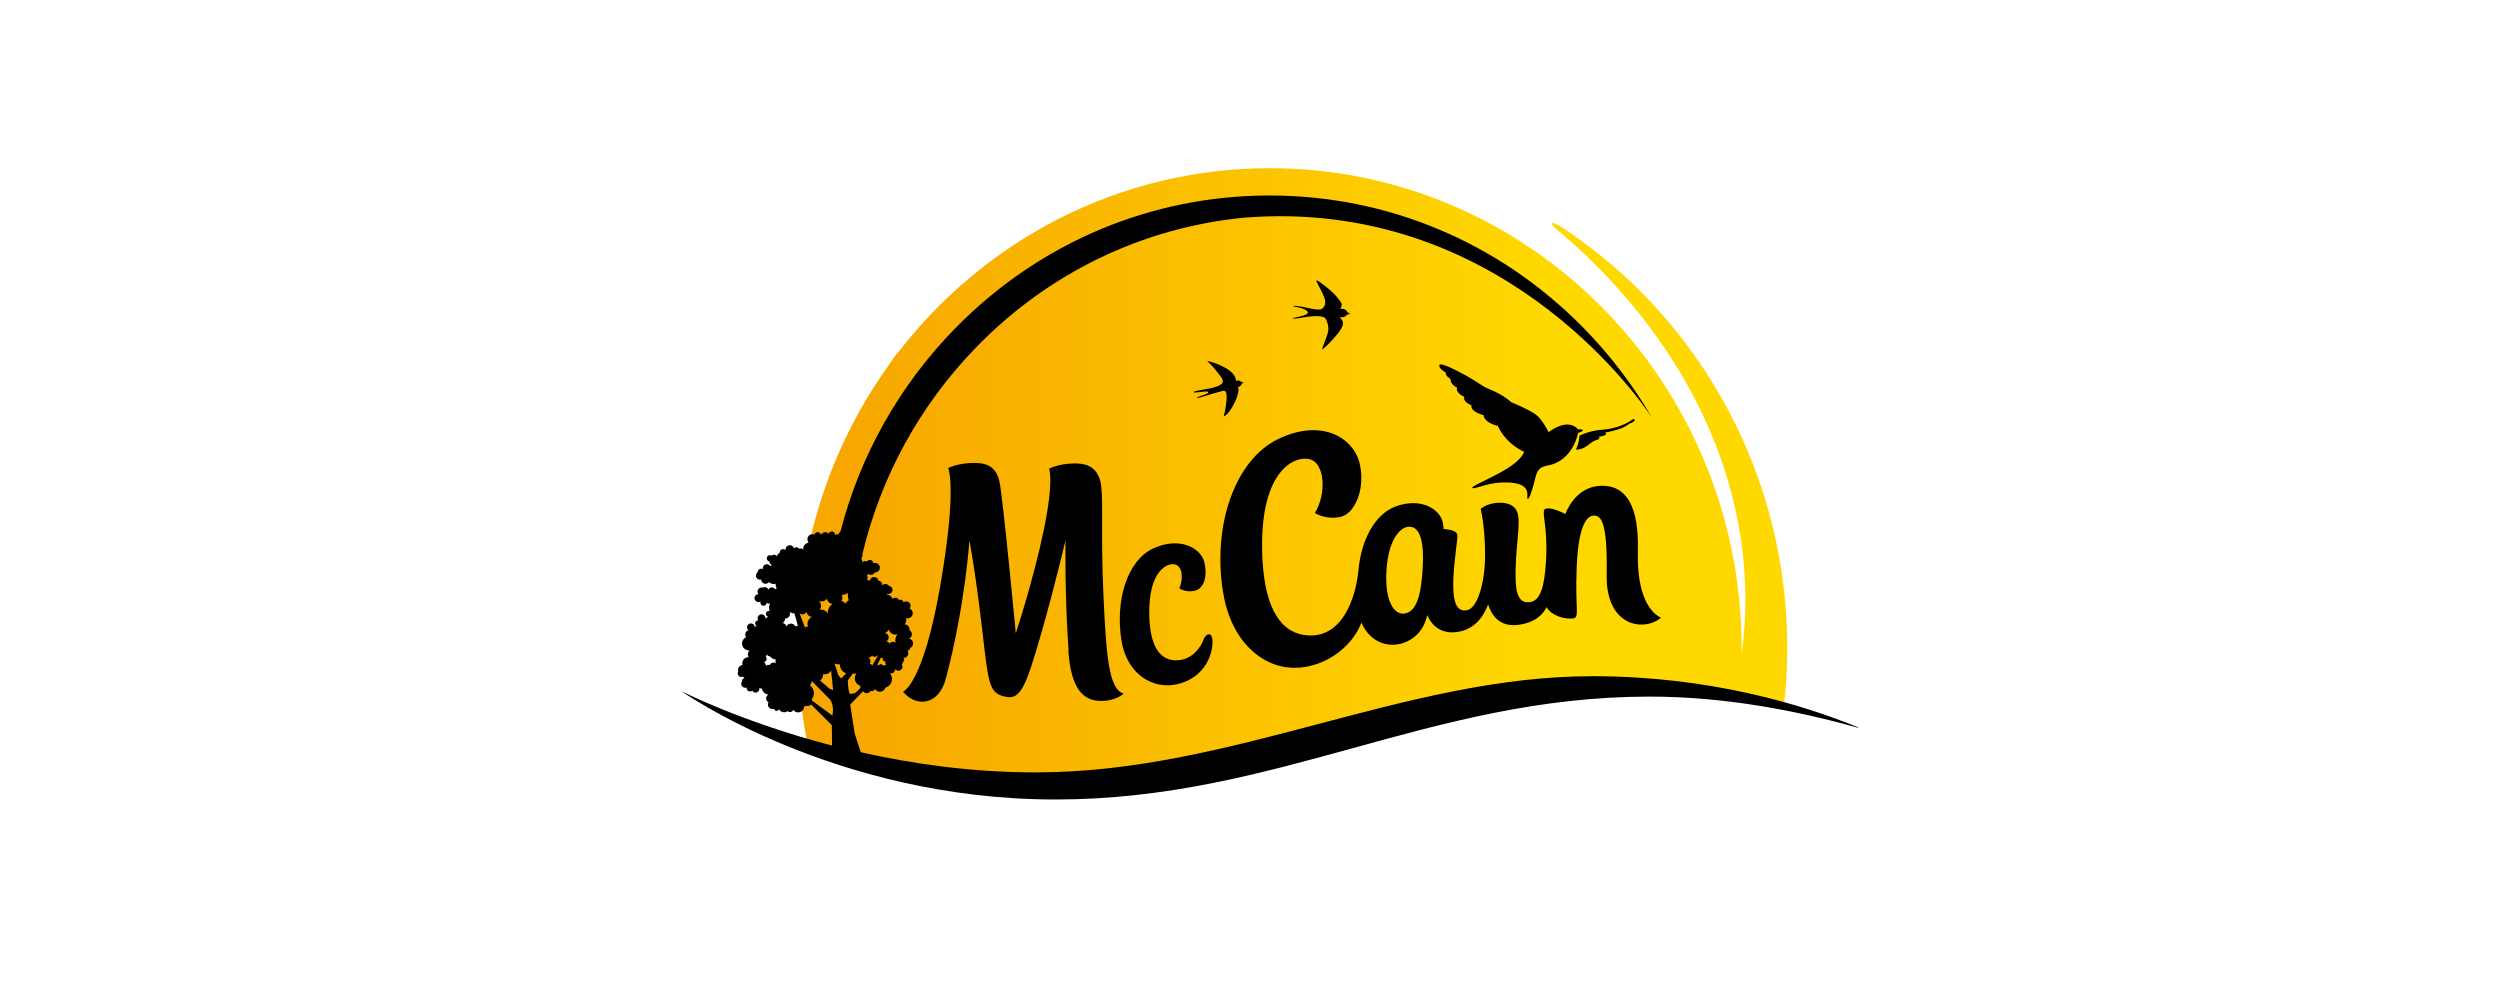
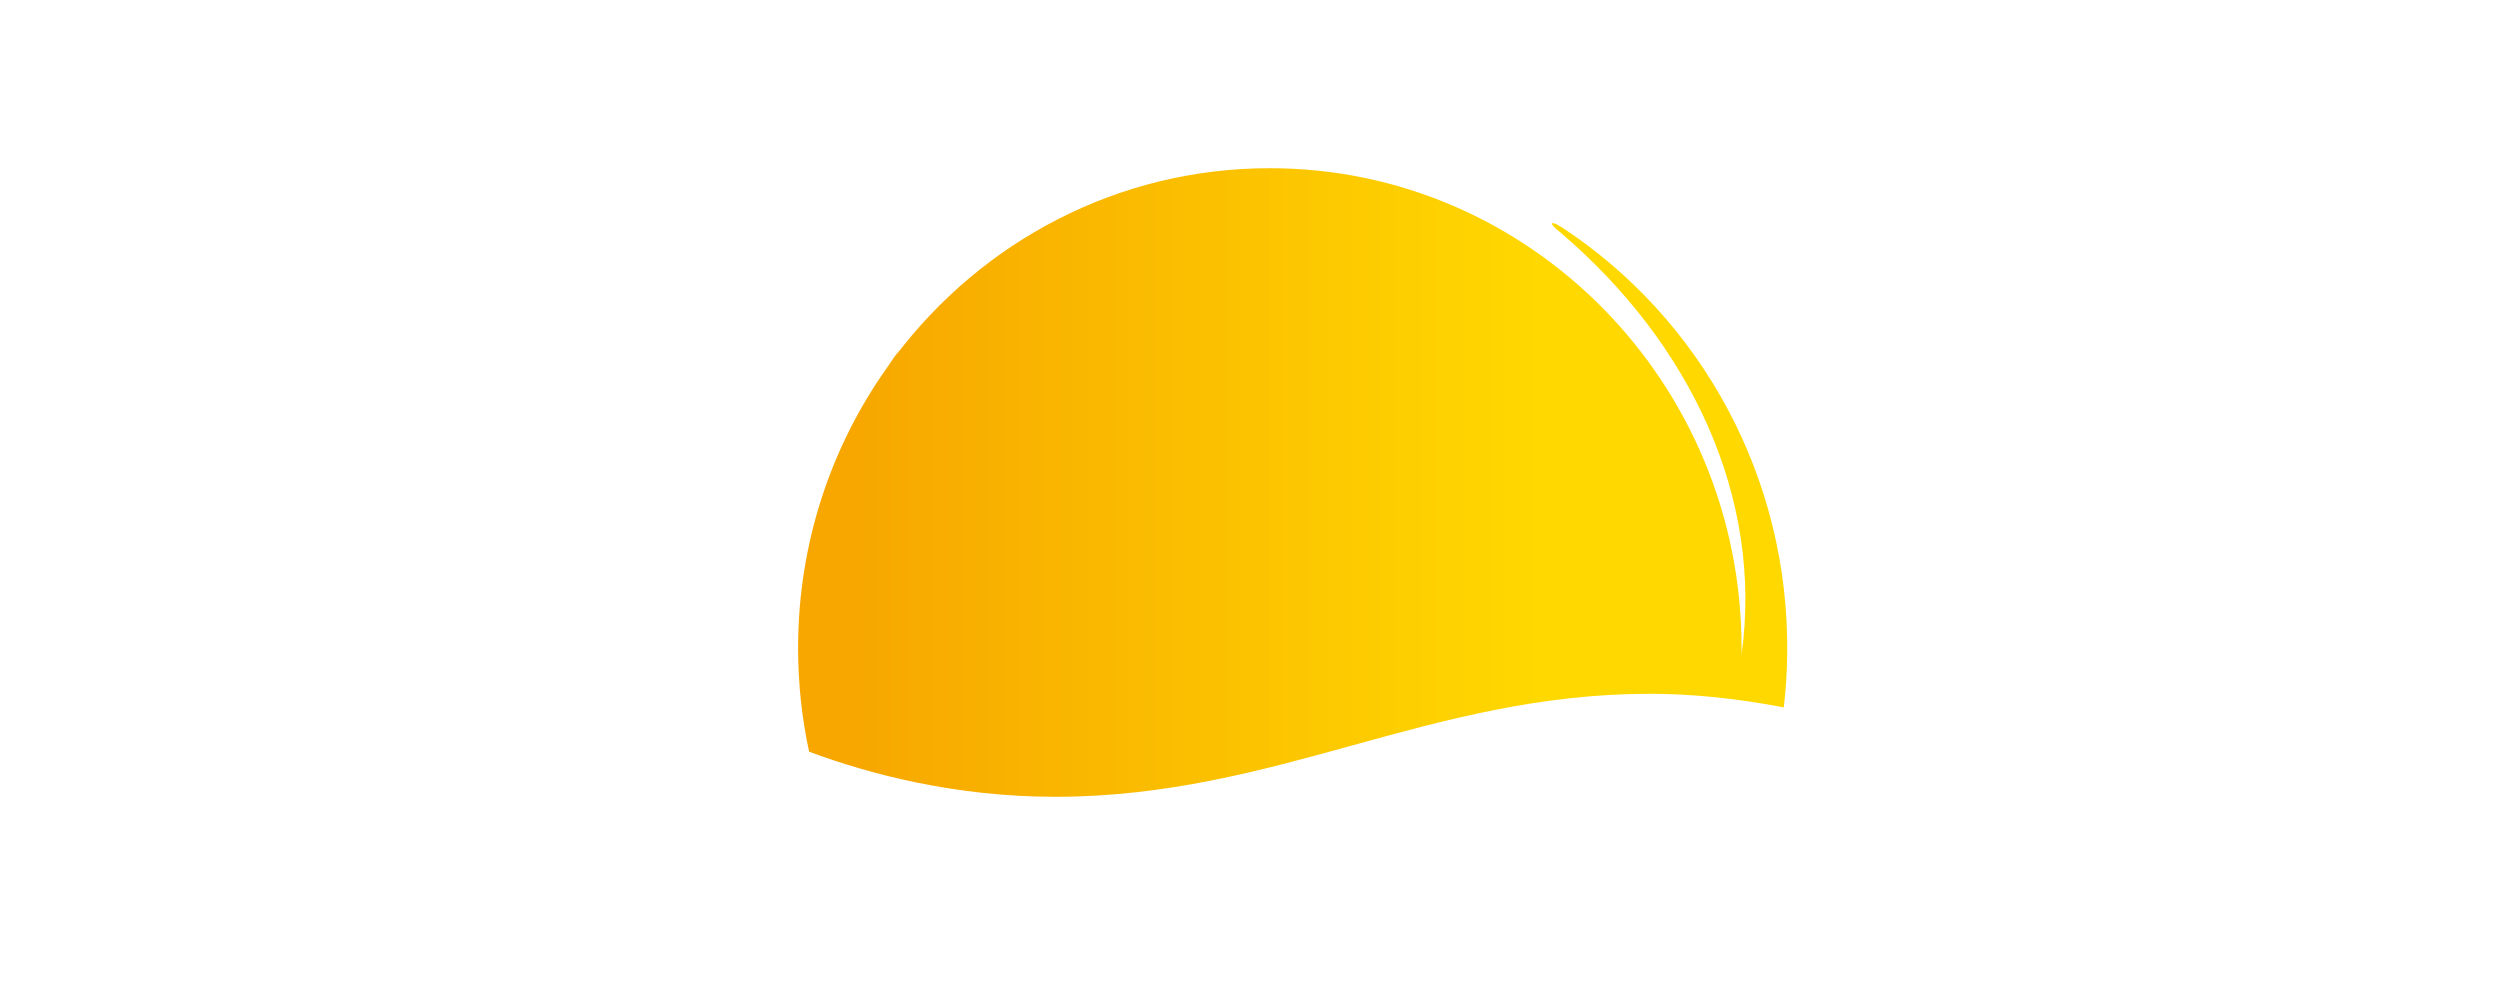
<svg xmlns="http://www.w3.org/2000/svg" id="Capa_1" width="250" height="100" viewBox="0 0 250 100">
  <defs>
    <style>.cls-1{fill:none;}.cls-2{fill:url(#Degradado_sin_nombre_4);}</style>
    <linearGradient id="Degradado_sin_nombre_4" x1="79.82" y1="-1621.57" x2="178.74" y2="-1621.57" gradientTransform="translate(0 -1573.33) scale(1 -1)" gradientUnits="userSpaceOnUse">
      <stop offset="0" stop-color="#f7a700" />
      <stop offset=".06" stop-color="#f7a700" />
      <stop offset=".75" stop-color="#ffd800" />
      <stop offset="1" stop-color="#ffd800" />
    </linearGradient>
  </defs>
-   <rect class="cls-1" x="68.13" y="16.81" width="117.71" height="63.14" />
-   <path class="cls-2" d="M89.6,35.53c.14-.23.29-.46.44-.68-.45.62-.9,1.25-1.32,1.89-5.6,7.89-8.91,17.58-8.91,28.06,0,3.56.38,7.04,1.1,10.37,5.99,2.23,14.57,4.51,24.62,4.51,11.08,0,20.58-2.62,29.78-5.16,9.17-2.53,18.64-5.14,29.65-5.14,4.26,0,8.75.46,13.42,1.36.2-1.73.32-3.49.34-5.26.24-17.84-8.72-33.62-22.41-42.67-1.3-.85-1.55-.56-.3.41,13.08,11.14,20.31,26.54,18.15,42.22,0,0,0,.02,0,.03,0-.22,0-.44,0-.66,0-26.5-21.12-47.99-47.18-47.99-15.23,0-28.77,7.34-37.39,18.72Z" />
-   <path d="M122.17,39.12c-.35.07-1.72.5-2.14.62-.42.12-.48.03-.05-.11.43-.14.89-.29.85-.41-.04-.12-.31-.07-.95,0-.65.08-.74-.03-.06-.17.68-.14,1.58-.22,2.15-.53.58-.31.28-.65-.26-1.34-.5-.63-.99-1.08-.99-1.08,0,0,.9.14,1.94.76,1.04.62.92,1.22.92,1.22,0,0,.37-.12.58.14,0,0,.16,0,.18.05.02.05-.14.07-.14.07,0,0-.05.28-.39.36,0,0,.22.43-.39,1.65-.61,1.21-1.06,1.29-1.06,1.29,0,0,.21-.61.29-1.59.07-.96-.12-1.02-.46-.95ZM157.83,42.94c-1.13-1.24-2.97.28-2.97.28,0,0-.6-1.26-1.29-1.77-.69-.52-2.45-1.23-2.45-1.23,0,0-.71-.71-2.18-1.3-.72-.28-1.29-.79-2.24-1.31-.95-.52-2.7-1.45-2.77-1.09-.07.36.63.71.63.71,0,0-.05.36.5.67,0,0-.08.52.65.86,0,0-.25.47.73.93,0,0-.25.44.71.85,0,0-.23.58,1.2.97,0,0-.03.72,1.44,1.08,0,0,.6,1.64,2.62,2.59,0,0-.18.74-1.72,1.69-1.47.92-3.74,1.81-3.45,1.94.31.14,1.73-.73,3.88-.54,2.09.18,1.51,1.4,1.63,1.61.12.2.46-.81.69-1.72.22-.85.27-1.43,1.32-1.61,1.46-.25,2.63-1.41,3.05-3.26.5-.16.48-.24.48-.24-.07-.19-.48-.1-.48-.1ZM129.3,31.84c.12.07.78-.05,1.05-.1.52-.08.99-.15,1.47-.12.2,0,.56.05.71.2.09.09.36.73.3,1.21-.06.49-.48,1.45-.58,1.72-.1.26-.03.26.56-.32.58-.58,1.41-1.48,1.48-2,.05-.3-.13-.53-.35-.71.56.1.8-.29.8-.29,0,0,.24.03.24-.04,0-.07-.23-.16-.23-.16-.2-.45-.73-.35-.73-.35.25-.4.2-.52-.17-.98-.37-.47-.75-.85-1.5-1.42-.75-.58-.84-.56-.56-.05.28.52.7,1.29.73,1.7.03.4-.16.71-.46.81-.15.04-.59.02-1.39-.17-.8-.19-1.35-.22-1.35-.16,0,.07,1.13.13,1.44.56.29.41-1.6.59-1.46.66ZM162.9,42.38c.86-.26.58-.65.27-.38-.31.27-1.54.88-2.84.96-1.37.08-2.39.61-2.39.61,0,0,.01.61-.35,1.39,0,0,.43.04.94-.26.44-.26.74-.62,1.16-.71.42-.1.18-.31.18-.31,1.12-.17.65-.43.65-.43,0,0,.55-.07,1.3-.31.85-.28,1.08-.56,1.08-.56ZM185.84,72.79c-6.35-1.79-13.55-3.13-20.88-3.13-21.99,0-37.24,10.29-59.42,10.29s-37.42-10.85-37.42-10.85c0,0,5.96,3.08,15.09,5.46l-.03-2.05-2.07-2.06c-.09.09-.2.15-.34.15-.07,0-.12-.01-.18-.03-.05.04-.12.07-.18.09,0,.32-.27.58-.59.58-.2,0-.39-.1-.49-.26-.05.13-.18.23-.33.23-.09,0-.18-.04-.24-.09-.1.07-.22.11-.35.11-.23,0-.42-.13-.52-.32-.03.1-.12.18-.24.18-.12,0-.23-.1-.24-.22-.05.02-.11.03-.17.03-.25,0-.45-.2-.45-.45,0-.08.02-.15.06-.22-.14-.09-.24-.23-.24-.39s.1-.31.24-.39c-.35-.01-.62-.28-.66-.6-.03,0-.05,0-.08,0-.07,0-.14-.02-.19-.05,0,.03.01.06.01.09,0,.2-.17.37-.37.37-.14,0-.27-.08-.33-.2-.06.05-.14.09-.22.09-.19,0-.35-.15-.35-.34,0-.02,0-.03,0-.05-.04.01-.08.02-.12.02-.23,0-.42-.18-.42-.41,0-.1.03-.18.09-.26v-.03c0-.14.11-.26.25-.27-.07-.04-.13-.09-.17-.16-.05.03-.11.05-.17.05-.2,0-.35-.16-.35-.35,0-.07.03-.14.06-.2-.02-.05-.03-.1-.03-.16,0-.26.2-.47.46-.49-.02-.06-.03-.12-.03-.19,0-.32.26-.58.58-.58.01,0,.03,0,.05,0-.04-.09-.07-.18-.07-.28,0-.16.06-.3.16-.41-.01,0-.03,0-.05,0-.39,0-.7-.31-.7-.69,0-.28.17-.52.42-.64-.06-.07-.1-.16-.1-.27,0-.2.14-.37.33-.41-.09-.07-.15-.18-.15-.3,0-.22.18-.39.39-.39s.38.16.39.37c.05-.05.1-.09.17-.11-.08-.05-.14-.15-.14-.26,0-.17.14-.31.31-.31-.04-.06-.06-.13-.06-.21,0-.22.18-.39.39-.39s.39.17.39.39c0,.03,0,.05,0,.07.07-.1.17-.17.29-.21-.13-.03-.24-.15-.24-.29,0-.16.14-.3.3-.3.03,0,.05,0,.08.01-.05-.1-.07-.22-.07-.34,0-.15.04-.29.11-.42-.04.02-.09.03-.13.03-.09,0-.16-.04-.22-.09,0,.16-.14.3-.31.3s-.31-.14-.31-.31c0-.05.01-.09.03-.13-.06.04-.14.07-.22.07-.22,0-.4-.18-.4-.4s.18-.4.4-.4h0c-.06-.07-.1-.16-.1-.26,0-.22.18-.4.4-.4.05,0,.08,0,.12.02.06-.04.13-.06.21-.06.17,0,.31.11.36.26.05-.14.18-.23.34-.23.13,0,.25.07.31.18.05-.03.1-.05.16-.05h.03c-.08-.13-.12-.28-.12-.45,0-.02,0-.03,0-.05-.07.02-.13.03-.2.03-.18,0-.35-.07-.47-.19-.08.1-.2.17-.34.17-.24,0-.43-.19-.43-.43-.04.01-.08.02-.12.02-.23,0-.41-.18-.41-.41,0-.13.07-.25.16-.32,0-.2.17-.37.37-.37.06,0,.12.02.17.04,0-.03-.01-.06-.01-.09,0-.22.18-.4.4-.4.14,0,.27.08.34.19.05-.04.11-.07.18-.09-.15-.05-.26-.2-.27-.37-.14-.03-.26-.16-.26-.31,0-.18.14-.32.33-.32.07,0,.12.02.17.05.06-.07.14-.1.24-.1.12,0,.22.07.28.16.03-.15.13-.28.27-.34v-.03c0-.2.16-.35.35-.35.09,0,.18.04.24.1,0-.02,0-.04,0-.06,0-.24.2-.43.43-.43.2,0,.37.14.42.32.06-.07.14-.11.24-.11.11,0,.2.05.26.14.05-.02.1-.03.15-.03.1,0,.2.04.27.1,0-.02,0-.05,0-.07,0-.31.24-.56.54-.6-.11-.14-.15-.33-.09-.52.1-.27.41-.4.67-.29.05-.14.17-.24.33-.24s.31.12.33.28c.07-.16.23-.28.43-.28.14,0,.25.06.34.15.05-.12.16-.22.31-.22.18,0,.33.14.33.32,0,.02,0,.04,0,.05.08-.07.19-.11.3-.11.03,0,.05,0,.07,0,0-.1.07-.2.16-.24,1.97-7.65,5.91-14.67,11.55-20.41,8.38-8.51,19.52-13.21,31.36-13.21s22.99,4.69,31.37,13.21c2.7,2.75,5,5.78,6.89,9.03-.04-.06-.08-.12-.12-.18-1.41-2.1-15.38-21.89-40.71-19.84-10.16,1-19.57,5.53-26.82,13.02-5.62,5.8-9.48,12.9-11.32,20.62,0,.03.01.07.01.1,0,.12-.04.23-.11.31,0,.02,0,.03-.01.05.07.08.1.17.1.28,0,.04,0,.07-.01.1.07-.09.18-.14.3-.14.07,0,.13.02.18.05.06-.1.16-.17.29-.17.18,0,.33.14.33.33h0c.06-.01.12-.03.18-.03.27,0,.49.22.49.48s-.22.48-.49.48h-.03c-.07.14-.22.24-.39.24-.1,0-.19-.03-.26-.09-.03.03-.07.06-.11.08.03.09.05.18.05.28,0,.09-.02.16-.05.24.1,0,.19.03.27.07.03-.21.21-.37.43-.37s.4.16.43.37c.21.01.38.18.38.39,0,.03,0,.07-.01.09.08-.09.2-.15.33-.15.14,0,.27.07.35.18.2.03.36.2.36.41,0,.23-.19.41-.42.41-.04,0-.08,0-.11-.02,0,.03,0,.07-.01.1h.01c.26,0,.46.17.53.41.07-.08.18-.12.29-.12.16,0,.3.1.37.24.05-.03.09-.04.14-.04.15,0,.27.11.3.26.07-.05.16-.09.27-.09.24,0,.44.2.44.44,0,.1-.04.2-.1.27.19.08.32.26.32.47,0,.28-.23.51-.52.51-.06,0-.11-.01-.16-.03.02.07.03.13.03.2,0,.17-.07.32-.17.44h0c.27,0,.49.22.49.48,0,.03,0,.06,0,.09.14.09.24.24.24.41,0,.21-.13.39-.32.45.25.02.44.23.44.48,0,.2-.12.37-.29.44,0,.14-.12.26-.27.26h0c.05.08.08.17.08.27,0,.27-.22.48-.48.48.04.05.07.1.07.18,0,.11-.07.2-.16.25,0,.02.01.04.01.05,0,.07-.03.12-.09.16.04.07.07.14.07.22,0,.22-.18.41-.41.41-.14,0-.25-.07-.33-.16v.02c0,.22-.18.41-.41.41-.05,0-.09,0-.14-.03.15.16.24.37.24.6,0,.41-.28.75-.66.85-.07.24-.29.41-.56.41-.21,0-.39-.11-.5-.28-.03.13-.14.23-.27.23-.05,0-.1-.01-.14-.04-.07.14-.22.24-.39.24-.16,0-.29-.08-.37-.2h0l-1.29,1.34.44,2.86.61,1.9c5.17,1.17,11.13,2.02,17.5,2.02,19.65,0,36.87-9.62,55.66-9.62,11.85-.01,21.23,2.92,26.55,5.1ZM88.48,63.3c.22.03.39.21.39.44,0,.16-.08.3-.22.38.13.05.24.13.31.24.08-.1.2-.18.35-.18.09,0,.18.03.25.08-.01-.07-.03-.14-.03-.22,0-.24.09-.46.24-.63-.07.03-.15.05-.24.05-.31,0-.58-.22-.64-.51-.09.17-.24.29-.41.35ZM87.73,66.47c.05,0,.09.03.12.07.06-.07.14-.12.24-.12.13,0,.24.09.29.2.05-.1.15-.16.27-.16-.07-.05-.12-.12-.12-.21,0-.05.01-.09.03-.12-.02,0-.03.01-.05.01-.14,0-.25-.11-.25-.25,0-.07.03-.12.07-.16-.06.03-.12.06-.2.06-.02,0-.03,0-.05,0-.1.2-.24.46-.35.69ZM86.85,65.77c.12.07.2.2.2.35,0,.1-.04.19-.09.26.01,0,.03,0,.05,0,.1,0,.19.09.19.19h0s.61-1.02.61-1.02c0-.01-.01-.03-.02-.04-.07.1-.18.17-.31.17-.12,0-.22-.05-.29-.14-.05.12-.18.22-.32.22ZM77.59,66.32c-.03-.05-.05-.12-.05-.18s.02-.12.05-.18c-.23-.03-.42-.13-.56-.3-.14-.03-.26-.1-.35-.2-.01.08-.05.14-.1.19.05.07.09.14.09.22,0,.18-.12.31-.27.36.11.07.19.18.19.32,0,.03-.01.06-.02.09.06-.1.16-.16.27-.16.05,0,.1.01.14.04.05-.16.2-.27.37-.27.09,0,.17.03.24.09ZM79.79,62.58l-.35-1.25s-.09.01-.13,0c-.14,0-.26-.07-.35-.15.03.07.05.14.04.22-.01.26-.24.47-.5.45,0,.02,0,.04,0,.06-.01.17-.1.31-.24.39.19.03.34.16.39.35.08-.18.26-.31.47-.29.18.01.33.12.41.28.06-.04.13-.06.2-.06.03,0,.05,0,.07.01ZM81.9,60.11c.12.12.2.29.2.48,0,.15-.05.29-.13.4.05-.01.11-.03.17-.03.27,0,.51.16.62.4,0-.41.2-.76.5-.98-.29,0-.52-.23-.56-.52-.12.18-.33.29-.56.29-.08,0-.16-.02-.24-.05ZM80.75,62.33c.02-.29.2-.52.44-.64-.27-.03-.49-.23-.54-.49-.09.15-.26.25-.44.24-.09,0-.18-.04-.25-.09l.54,1.41c.07-.07.16-.12.27-.11.01,0,.03,0,.04,0-.04-.1-.07-.21-.06-.32ZM82.97,69.92l-1.8-1.82c-.01.16-.07.31-.17.43.24.18.39.46.39.78,0,.24-.09.45-.22.62.03.04.04.09.05.14l2.02,1.49c.22-1.12-.26-1.63-.26-1.63ZM83.31,69l-.2-1.96c-.11.23-.34.39-.61.39-.07,0-.12-.01-.18-.03v.03c0,.26-.12.48-.31.62l.93.82.38.14ZM84.62,67.32c-.35-.1-.62-.42-.62-.81,0-.03,0-.05,0-.07h-.08c-.16,0-.32-.03-.47-.09l.39,1.17.27.33.51-.53ZM84.88,60.04c-.07-.17-.1-.35-.1-.54,0-.07,0-.13.01-.2-.18.12-.4.19-.63.2.05.09.08.19.08.29,0,.12-.04.24-.1.33.18,0,.33.11.4.26.07-.15.18-.28.34-.34ZM85.57,69.26l.46-.45s0-.03,0-.05c0-.06.01-.12.03-.17-.33-.09-.58-.4-.58-.76,0-.19.07-.36.18-.49-.06.01-.12.03-.19.03-.06,0-.12,0-.18-.02l-.51.69c0,.76.17,1.32.17,1.32.35.07.63-.1.63-.1ZM166.07,61.8c-1.73,1.4-5.48.83-5.4-4.27.08-5.1-.48-6.01-1.31-5.97-.54.03-1.51.64-1.69,5.13s.36,5.08-.43,5.16c-.82.07-1.84-.26-2.36-.83-.09-.09-.16-.2-.23-.31-.18.41-.82,1.51-2.79,1.77-1.52.2-2.54-.48-3.05-2.04-.29.82-1.1,2.43-2.97,2.74-1.46.25-2.54-.35-3.12-1.68-.15.85-.76,2.27-2.46,2.82-.33.1-.67.16-1.01.16-2.31-.03-3.11-2.22-3.11-2.22-1.28,3.39-5.84,5.75-9.48,3.83-2.12-1.11-3.79-3.41-4.35-6.86-1.08-6.61,1.14-13.2,5.48-15.31,4.34-2.11,7.48-.17,8.14,2.29.66,2.46-.35,5.09-1.82,5.46-1.48.37-2.63-.37-2.63-.37,1.18-1.85,1.05-5.04-.56-5.39-1.47-.33-5.02,1.12-4.69,9.68.01.39.04.84.09,1.32.25,2.62,1.09,6.25,4.25,6.61,3.53.41,5-3.48,5.29-6.61.27-2.86,1.59-5.45,3.64-6.24,2.55-.98,4.54.22,4.79,1.63.04.21.06.41.07.6.43.03.81.1,1.07.23.27.13.33.3.31.6-.01.29-.24,1.93-.35,3.24-.22,2.86.09,4.29,1.31,4.05,1.2-.24,1.84-3.29,1.81-5.57,0-2.79-.44-4.57-.44-4.57,0,0,.59-.53,1.68-.6.67-.04,1.34.07,1.75.54.68.79.23,2.55.09,5.37-.14,2.86.1,4.14,1.34,4.03,1.2-.11,1.53-1.76,1.68-4.25.07-1.29.02-2.62-.16-3.93-.1-.72-.14-1.09.13-1.17.65-.18,1.96.53,1.96.53,0,0,.91-2.72,3.5-2.82,2.59-.1,3.87,1.99,3.75,6.58-.12,4.58,1.36,6.18,2.32,6.62ZM140.85,52.67c-.88.08-2.01,1.33-2.2,4.34-.2,3.01.72,4.53,1.84,4.34,1.12-.19,1.65-1.73,1.79-4.77.15-3.06-.55-3.98-1.43-3.9ZM106.84,65.1c.22,3.14,1.1,4.85,2.99,4.98,1.73.11,2.53-.72,2.53-.72-1.46-.44-1.73-3.61-2.01-9.73-.31-6.7.05-10.17-.33-11.56-.39-1.39-1.37-1.79-2.83-1.72-1.47.07-2.28.52-2.28.52,0,0,.51,1.08-.52,6.08-1.03,5-2.81,10.38-2.81,10.38,0,0-1.27-13.41-1.62-15.1-.35-1.69-1.42-2-2.89-1.93-1.31.07-2.09.42-2.25.5,0,0,.92,1.89-.79,11.76-1.72,9.93-3.73,10.61-3.73,10.61,1.32,1.58,3.56,1.39,4.28-1.29,1.95-7.36,2.36-13.84,2.36-13.84,0,0,.62,3.22,1.26,8.76.65,5.62.69,6.47,2.25,6.85,1.56.38,2.07-.7,3.71-6.44,1.43-5.01,2.39-9.19,2.39-9.19,0,0-.09,5.4.31,11.08ZM118.58,68.15c2.62-1.15,2.79-3.79,2.63-4.38-.16-.59-.67-.35-.86.21-.19.55-1.16,2.31-3.14,2.02-1.97-.29-2.24-2.97-2.28-4.38-.13-4.5,1.78-5.37,2.56-5.18.78.19.85,1.43.45,2.4,0,0,.67.45,1.56.23.88-.21,1.29-1.42.92-2.88-.38-1.46-2.54-2.55-5.13-1.33-2.58,1.22-3.76,5.18-3.16,9.09.59,3.91,3.82,5.35,6.44,4.19Z" />
+   <path class="cls-2" d="M89.6,35.53c.14-.23.29-.46.44-.68-.45.62-.9,1.25-1.32,1.89-5.6,7.89-8.91,17.58-8.91,28.06,0,3.56.38,7.04,1.1,10.37,5.99,2.23,14.57,4.51,24.62,4.51,11.08,0,20.58-2.62,29.78-5.16,9.17-2.53,18.64-5.14,29.65-5.14,4.26,0,8.75.46,13.42,1.36.2-1.73.32-3.49.34-5.26.24-17.84-8.72-33.62-22.41-42.67-1.3-.85-1.55-.56-.3.41,13.08,11.14,20.31,26.54,18.15,42.22,0,0,0,.02,0,.03,0-.22,0-.44,0-.66,0-26.5-21.12-47.99-47.18-47.99-15.23,0-28.77,7.34-37.39,18.72" />
</svg>